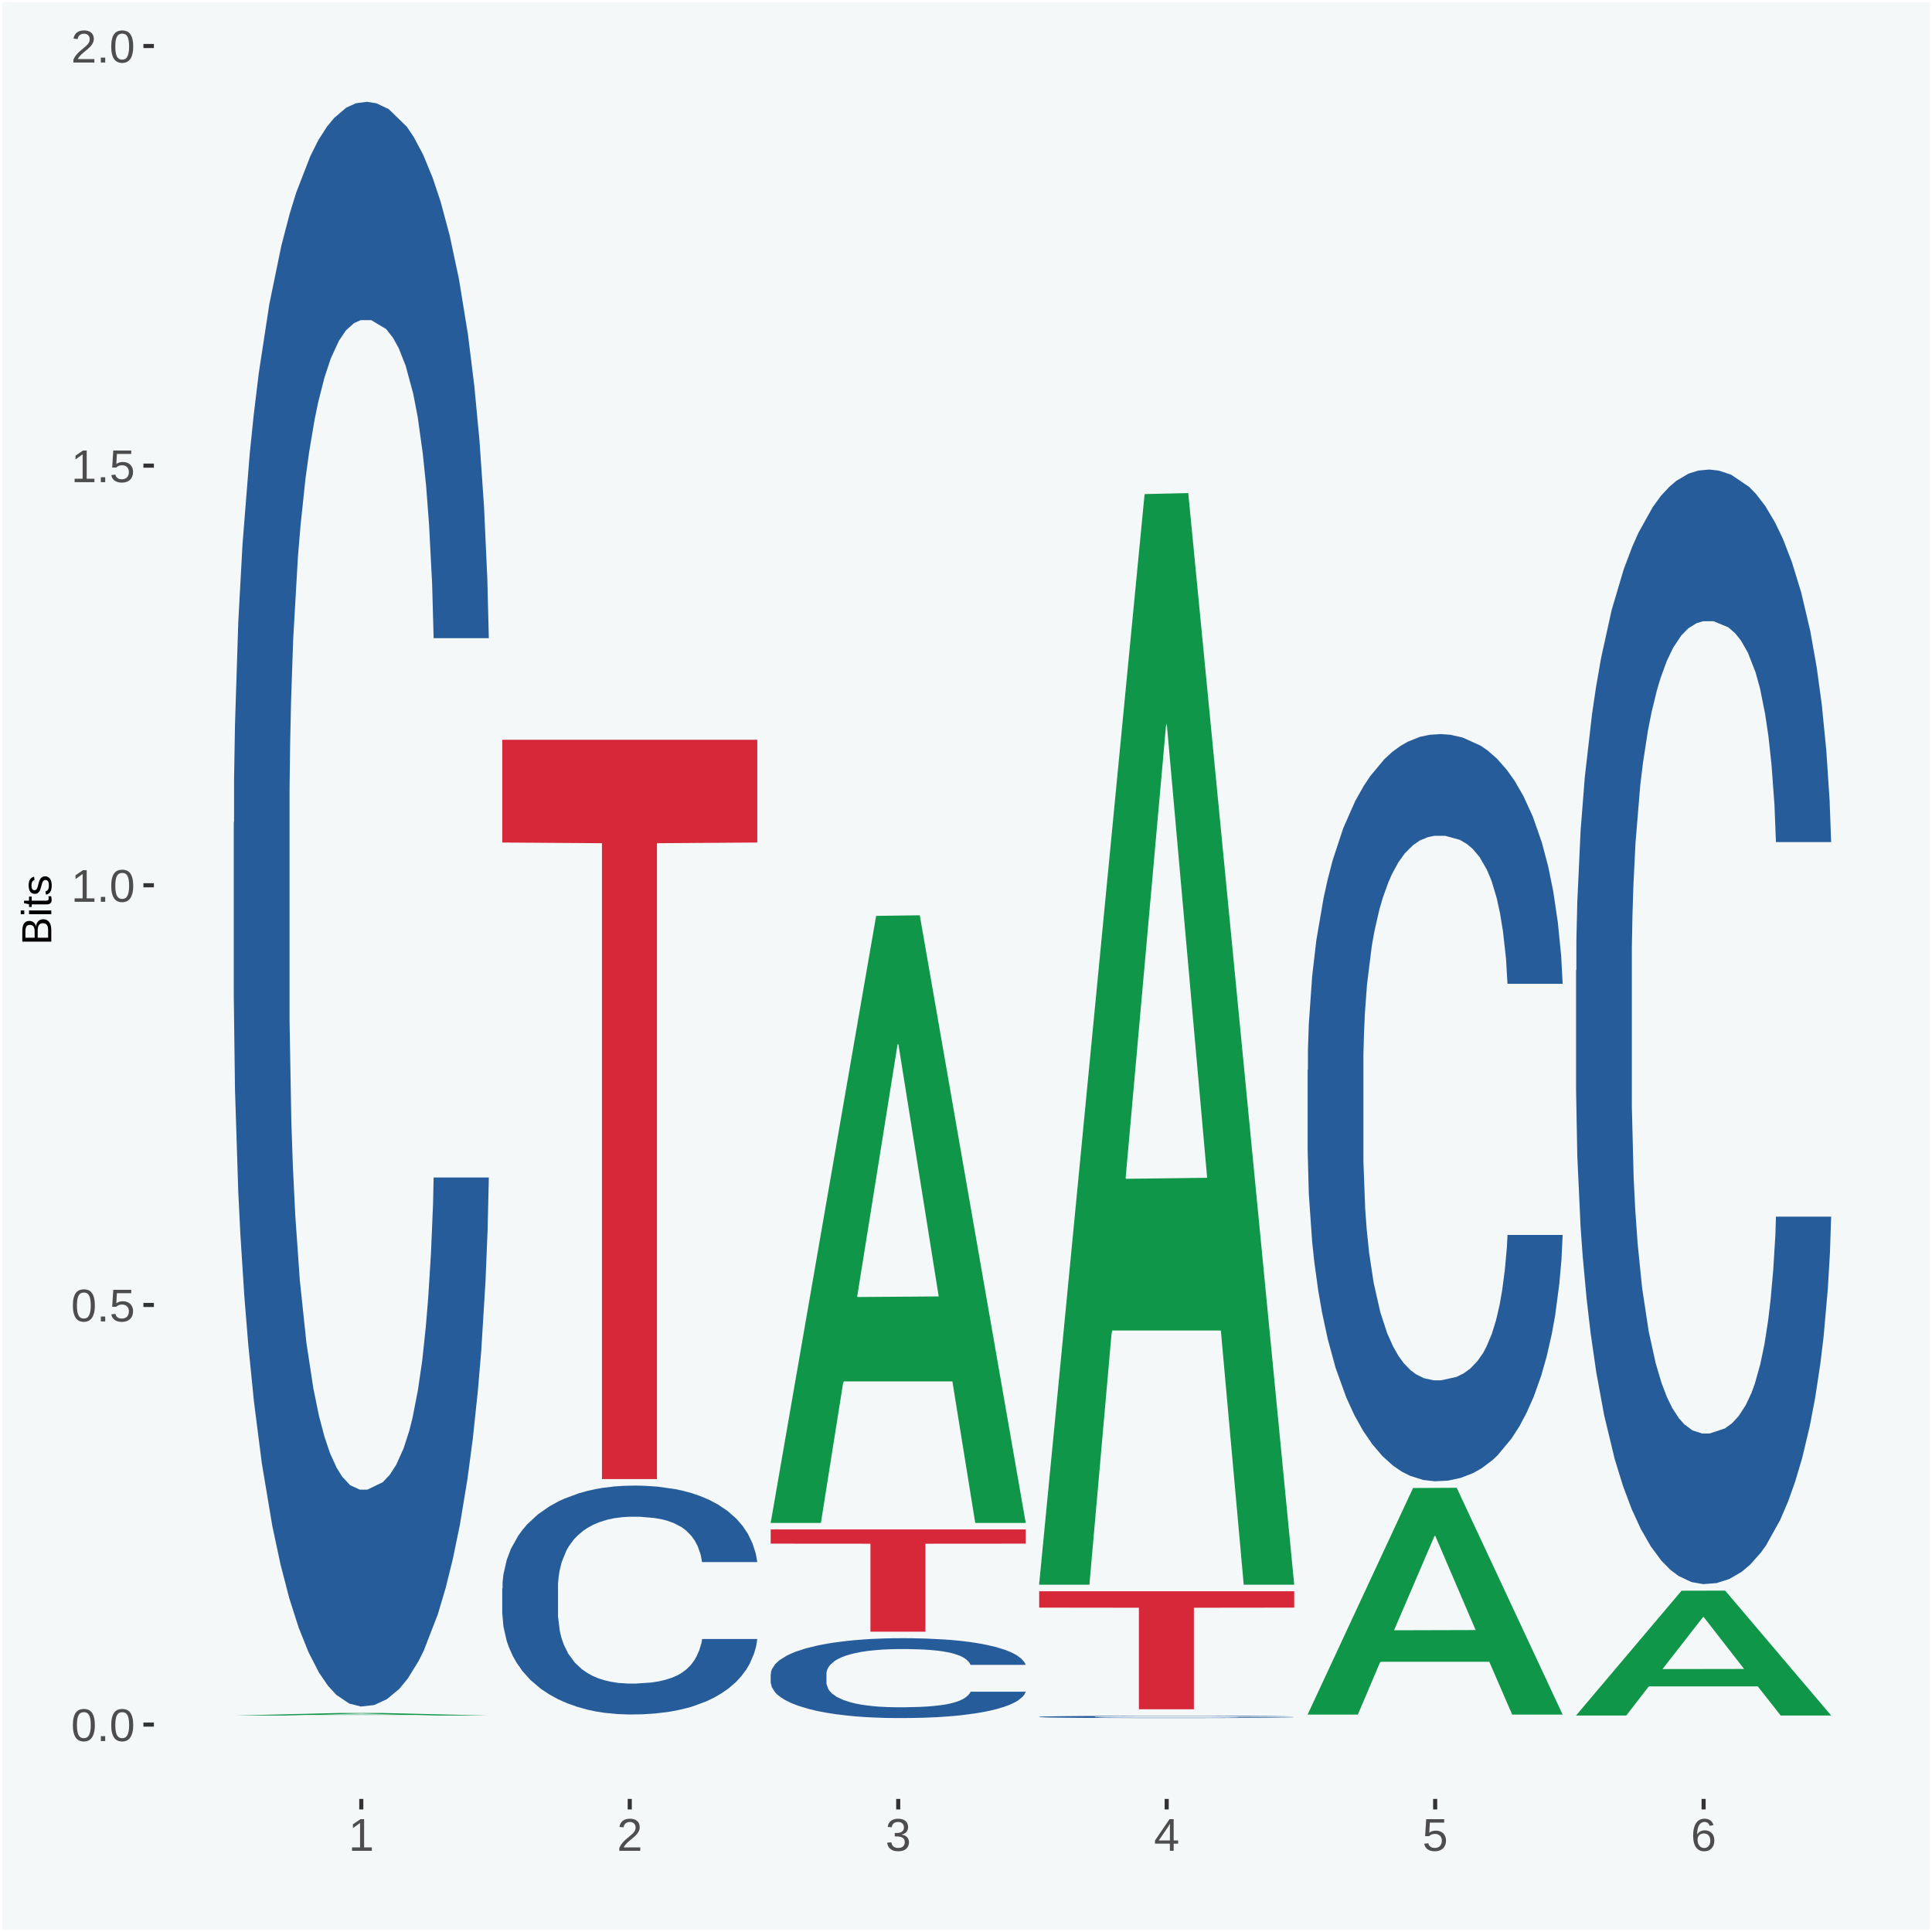
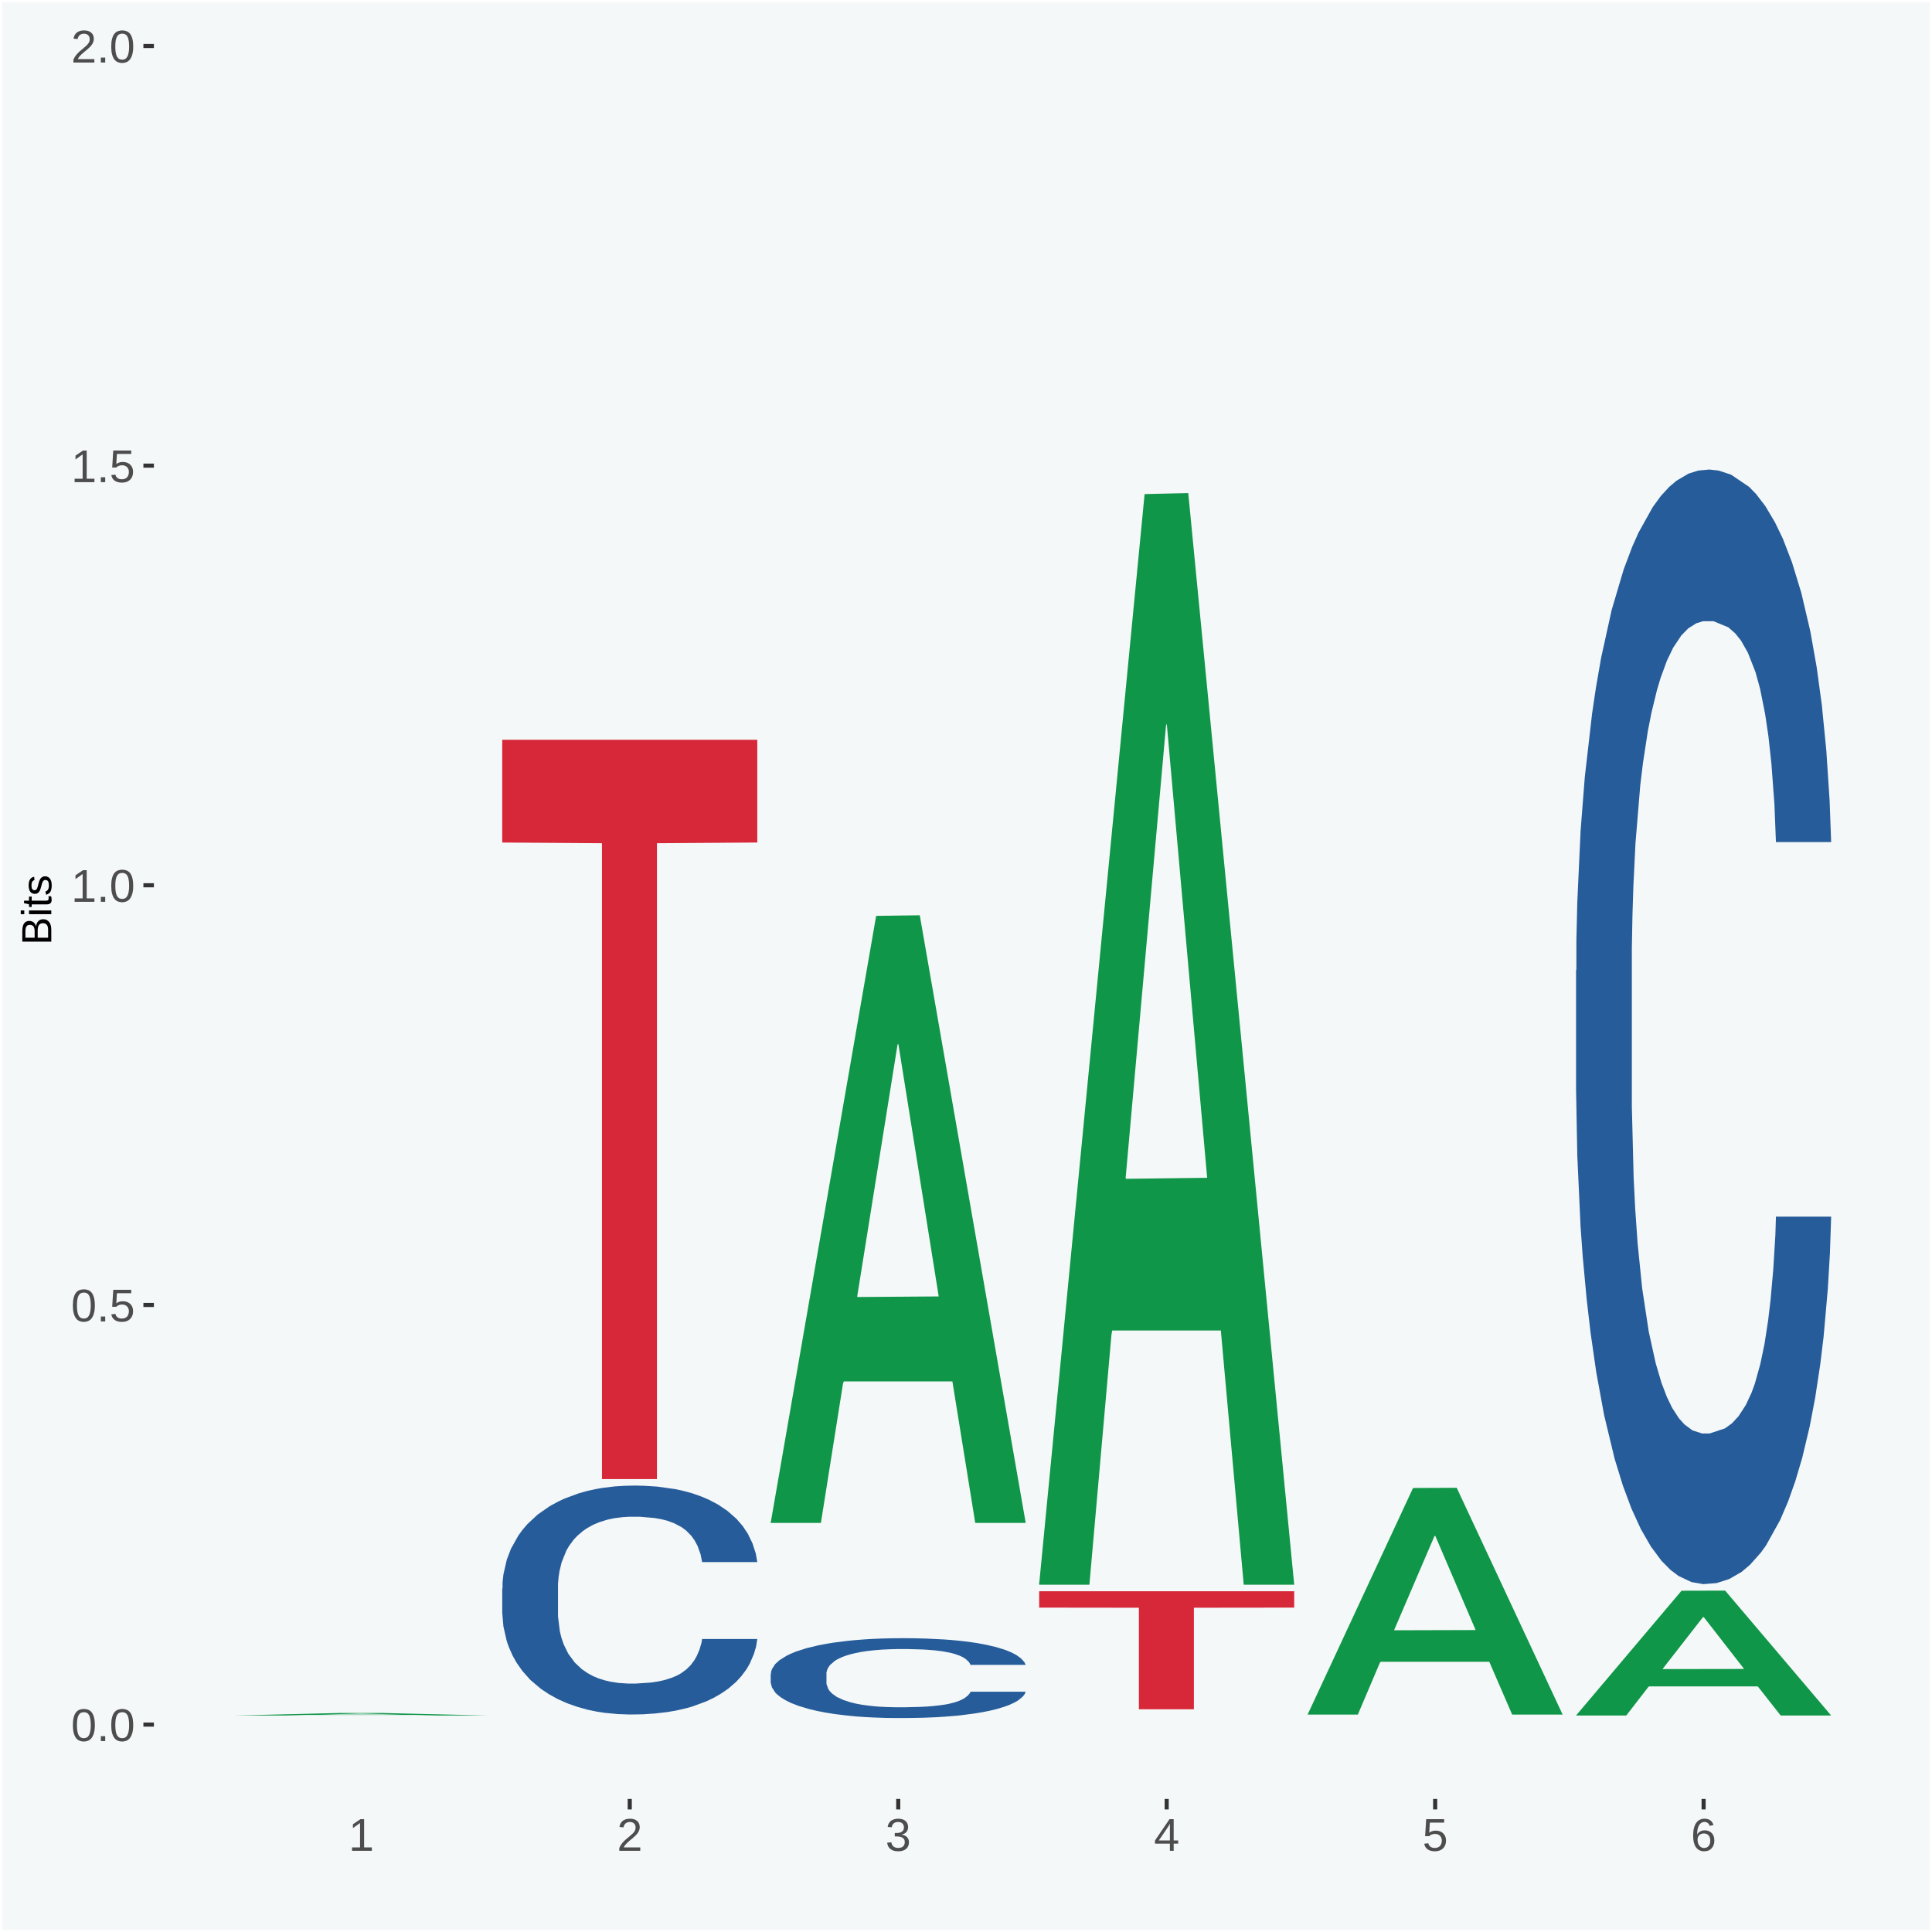
<svg xmlns="http://www.w3.org/2000/svg" xmlns:xlink="http://www.w3.org/1999/xlink" width="504pt" height="504pt" viewBox="0 0 504 504" version="1.1">
  <defs>
    <g>
      <symbol overflow="visible" id="glyph0-0">
        <path style="stroke:none;" d="M 0.406 0 L 0.406 -8 L 3.594 -8 L 3.594 0 Z M 0.797 -0.406 L 3.188 -0.406 L 3.188 -7.594 L 0.797 -7.594 Z M 0.797 -0.406 " />
      </symbol>
      <symbol overflow="visible" id="glyph0-1">
        <path style="stroke:none;" d="M 6.203 -4.125 C 6.203 -3.332 6.125 -2.664 5.969 -2.125 C 5.82 -1.582 5.617 -1.145 5.359 -0.812 C 5.098 -0.477 4.789 -0.238 4.438 -0.094 C 4.094 0.051 3.723 0.125 3.328 0.125 C 2.922 0.125 2.539 0.051 2.188 -0.094 C 1.844 -0.238 1.539 -0.477 1.281 -0.812 C 1.031 -1.145 0.832 -1.582 0.688 -2.125 C 0.539 -2.664 0.469 -3.332 0.469 -4.125 C 0.469 -4.957 0.539 -5.645 0.688 -6.188 C 0.832 -6.738 1.035 -7.176 1.297 -7.5 C 1.555 -7.82 1.859 -8.047 2.203 -8.172 C 2.555 -8.305 2.941 -8.375 3.359 -8.375 C 3.754 -8.375 4.125 -8.305 4.469 -8.172 C 4.812 -8.047 5.113 -7.82 5.375 -7.5 C 5.633 -7.176 5.836 -6.738 5.984 -6.188 C 6.129 -5.645 6.203 -4.957 6.203 -4.125 Z M 5.141 -4.125 C 5.141 -4.781 5.098 -5.328 5.016 -5.766 C 4.941 -6.203 4.828 -6.551 4.672 -6.812 C 4.516 -7.07 4.328 -7.254 4.109 -7.359 C 3.891 -7.473 3.641 -7.531 3.359 -7.531 C 3.055 -7.531 2.789 -7.473 2.562 -7.359 C 2.344 -7.254 2.156 -7.07 2 -6.812 C 1.844 -6.551 1.723 -6.203 1.641 -5.766 C 1.566 -5.328 1.531 -4.781 1.531 -4.125 C 1.531 -3.5 1.57 -2.969 1.656 -2.531 C 1.738 -2.094 1.852 -1.742 2 -1.484 C 2.156 -1.223 2.344 -1.035 2.562 -0.922 C 2.789 -0.805 3.047 -0.75 3.328 -0.75 C 3.609 -0.75 3.859 -0.805 4.078 -0.922 C 4.305 -1.035 4.492 -1.223 4.641 -1.484 C 4.797 -1.742 4.914 -2.094 5 -2.531 C 5.094 -2.969 5.141 -3.5 5.141 -4.125 Z M 5.141 -4.125 " />
      </symbol>
      <symbol overflow="visible" id="glyph0-2">
        <path style="stroke:none;" d="M 1.094 0 L 1.094 -1.281 L 2.234 -1.281 L 2.234 0 Z M 1.094 0 " />
      </symbol>
      <symbol overflow="visible" id="glyph0-3">
        <path style="stroke:none;" d="M 6.172 -2.688 C 6.172 -2.27 6.109 -1.891 5.984 -1.547 C 5.859 -1.203 5.672 -0.906 5.422 -0.656 C 5.18 -0.414 4.879 -0.223 4.516 -0.078 C 4.148 0.055 3.723 0.125 3.234 0.125 C 2.805 0.125 2.43 0.07 2.109 -0.031 C 1.785 -0.133 1.508 -0.273 1.281 -0.453 C 1.062 -0.629 0.883 -0.836 0.75 -1.078 C 0.625 -1.316 0.535 -1.57 0.484 -1.844 L 1.547 -1.969 C 1.586 -1.812 1.645 -1.66 1.719 -1.516 C 1.801 -1.367 1.91 -1.238 2.047 -1.125 C 2.18 -1.008 2.348 -0.914 2.547 -0.844 C 2.742 -0.781 2.984 -0.75 3.266 -0.75 C 3.535 -0.75 3.781 -0.789 4 -0.875 C 4.227 -0.957 4.422 -1.078 4.578 -1.234 C 4.734 -1.398 4.852 -1.602 4.938 -1.844 C 5.031 -2.082 5.078 -2.359 5.078 -2.672 C 5.078 -2.922 5.035 -3.148 4.953 -3.359 C 4.867 -3.578 4.75 -3.766 4.594 -3.922 C 4.445 -4.078 4.258 -4.195 4.031 -4.281 C 3.812 -4.363 3.562 -4.406 3.281 -4.406 C 3.113 -4.406 2.953 -4.391 2.797 -4.359 C 2.648 -4.328 2.516 -4.285 2.391 -4.234 C 2.266 -4.18 2.148 -4.117 2.047 -4.047 C 1.941 -3.973 1.844 -3.895 1.75 -3.812 L 0.719 -3.812 L 1 -8.25 L 5.688 -8.25 L 5.688 -7.359 L 1.953 -7.359 L 1.797 -4.734 C 1.984 -4.879 2.219 -5.004 2.5 -5.109 C 2.781 -5.211 3.113 -5.266 3.5 -5.266 C 3.914 -5.266 4.285 -5.203 4.609 -5.078 C 4.941 -4.953 5.223 -4.773 5.453 -4.547 C 5.68 -4.316 5.859 -4.047 5.984 -3.734 C 6.109 -3.422 6.172 -3.07 6.172 -2.688 Z M 6.172 -2.688 " />
      </symbol>
      <symbol overflow="visible" id="glyph0-4">
        <path style="stroke:none;" d="M 0.922 0 L 0.922 -0.891 L 3.016 -0.891 L 3.016 -7.25 L 1.156 -5.922 L 1.156 -6.922 L 3.109 -8.25 L 4.078 -8.25 L 4.078 -0.891 L 6.094 -0.891 L 6.094 0 Z M 0.922 0 " />
      </symbol>
      <symbol overflow="visible" id="glyph0-5">
        <path style="stroke:none;" d="M 0.609 0 L 0.609 -0.75 C 0.805 -1.207 1.047 -1.609 1.328 -1.953 C 1.617 -2.305 1.922 -2.625 2.234 -2.906 C 2.555 -3.188 2.867 -3.445 3.172 -3.688 C 3.484 -3.938 3.766 -4.18 4.016 -4.422 C 4.266 -4.66 4.469 -4.91 4.625 -5.172 C 4.781 -5.441 4.859 -5.742 4.859 -6.078 C 4.859 -6.316 4.82 -6.523 4.75 -6.703 C 4.676 -6.879 4.57 -7.023 4.438 -7.141 C 4.312 -7.266 4.156 -7.359 3.969 -7.422 C 3.781 -7.484 3.578 -7.516 3.359 -7.516 C 3.141 -7.516 2.938 -7.484 2.75 -7.422 C 2.57 -7.367 2.41 -7.281 2.266 -7.156 C 2.117 -7.039 2 -6.895 1.906 -6.719 C 1.812 -6.551 1.754 -6.352 1.734 -6.125 L 0.656 -6.219 C 0.688 -6.508 0.766 -6.785 0.891 -7.047 C 1.023 -7.316 1.203 -7.551 1.422 -7.75 C 1.648 -7.945 1.922 -8.098 2.234 -8.203 C 2.555 -8.316 2.93 -8.375 3.359 -8.375 C 3.766 -8.375 4.125 -8.328 4.438 -8.234 C 4.758 -8.141 5.031 -7.992 5.25 -7.797 C 5.477 -7.609 5.648 -7.375 5.766 -7.094 C 5.879 -6.812 5.938 -6.488 5.938 -6.125 C 5.938 -5.844 5.883 -5.578 5.781 -5.328 C 5.688 -5.078 5.555 -4.836 5.391 -4.609 C 5.223 -4.379 5.031 -4.16 4.812 -3.953 C 4.594 -3.742 4.363 -3.535 4.125 -3.328 C 3.895 -3.129 3.656 -2.93 3.406 -2.734 C 3.164 -2.535 2.938 -2.336 2.719 -2.141 C 2.508 -1.941 2.32 -1.738 2.156 -1.531 C 1.988 -1.332 1.859 -1.117 1.766 -0.891 L 6.078 -0.891 L 6.078 0 Z M 0.609 0 " />
      </symbol>
      <symbol overflow="visible" id="glyph0-6">
        <path style="stroke:none;" d="M 6.141 -2.281 C 6.141 -1.906 6.078 -1.566 5.953 -1.266 C 5.836 -0.973 5.66 -0.723 5.422 -0.516 C 5.18 -0.305 4.883 -0.145 4.531 -0.031 C 4.188 0.07 3.789 0.125 3.344 0.125 C 2.832 0.125 2.398 0.062 2.047 -0.062 C 1.703 -0.195 1.414 -0.367 1.188 -0.578 C 0.957 -0.785 0.785 -1.02 0.672 -1.281 C 0.566 -1.551 0.492 -1.832 0.453 -2.125 L 1.547 -2.219 C 1.578 -2 1.633 -1.801 1.719 -1.625 C 1.801 -1.445 1.914 -1.289 2.062 -1.156 C 2.207 -1.031 2.383 -0.93 2.594 -0.859 C 2.801 -0.785 3.051 -0.75 3.344 -0.75 C 3.875 -0.75 4.289 -0.879 4.594 -1.141 C 4.895 -1.41 5.047 -1.801 5.047 -2.312 C 5.047 -2.613 4.977 -2.859 4.844 -3.047 C 4.707 -3.234 4.539 -3.379 4.344 -3.484 C 4.145 -3.586 3.926 -3.656 3.688 -3.688 C 3.445 -3.727 3.227 -3.75 3.031 -3.75 L 2.438 -3.75 L 2.438 -4.656 L 3.016 -4.656 C 3.211 -4.656 3.414 -4.676 3.625 -4.719 C 3.844 -4.758 4.039 -4.832 4.219 -4.938 C 4.395 -5.051 4.539 -5.195 4.656 -5.375 C 4.77 -5.562 4.828 -5.797 4.828 -6.078 C 4.828 -6.523 4.695 -6.875 4.438 -7.125 C 4.188 -7.383 3.801 -7.516 3.281 -7.516 C 2.82 -7.516 2.445 -7.395 2.156 -7.156 C 1.875 -6.914 1.707 -6.578 1.656 -6.141 L 0.594 -6.234 C 0.633 -6.598 0.734 -6.91 0.891 -7.172 C 1.047 -7.441 1.242 -7.664 1.484 -7.844 C 1.734 -8.02 2.008 -8.148 2.312 -8.234 C 2.625 -8.328 2.953 -8.375 3.297 -8.375 C 3.754 -8.375 4.148 -8.316 4.484 -8.203 C 4.816 -8.086 5.086 -7.93 5.297 -7.734 C 5.516 -7.535 5.672 -7.301 5.766 -7.031 C 5.867 -6.77 5.922 -6.488 5.922 -6.188 C 5.922 -5.945 5.883 -5.723 5.812 -5.516 C 5.75 -5.305 5.645 -5.113 5.5 -4.938 C 5.363 -4.77 5.188 -4.625 4.969 -4.5 C 4.75 -4.383 4.488 -4.297 4.188 -4.234 L 4.188 -4.219 C 4.52 -4.176 4.805 -4.098 5.047 -3.984 C 5.297 -3.867 5.5 -3.723 5.656 -3.547 C 5.82 -3.379 5.941 -3.188 6.016 -2.969 C 6.098 -2.75 6.141 -2.52 6.141 -2.281 Z M 6.141 -2.281 " />
      </symbol>
      <symbol overflow="visible" id="glyph0-7">
        <path style="stroke:none;" d="M 5.156 -1.875 L 5.156 0 L 4.172 0 L 4.172 -1.875 L 0.281 -1.875 L 0.281 -2.688 L 4.062 -8.25 L 5.156 -8.25 L 5.156 -2.703 L 6.328 -2.703 L 6.328 -1.875 Z M 4.172 -7.062 C 4.16 -7.039 4.141 -7.004 4.109 -6.953 C 4.078 -6.898 4.039 -6.836 4 -6.766 C 3.957 -6.691 3.914 -6.617 3.875 -6.547 C 3.844 -6.473 3.812 -6.414 3.781 -6.375 L 1.656 -3.25 C 1.633 -3.219 1.602 -3.176 1.562 -3.125 C 1.531 -3.07 1.492 -3.02 1.453 -2.969 C 1.422 -2.914 1.383 -2.863 1.344 -2.812 C 1.301 -2.77 1.27 -2.734 1.25 -2.703 L 4.172 -2.703 Z M 4.172 -7.062 " />
      </symbol>
      <symbol overflow="visible" id="glyph0-8">
        <path style="stroke:none;" d="M 6.141 -2.703 C 6.141 -2.285 6.082 -1.906 5.969 -1.562 C 5.852 -1.219 5.68 -0.922 5.453 -0.672 C 5.234 -0.422 4.957 -0.223 4.625 -0.078 C 4.289 0.055 3.91 0.125 3.484 0.125 C 3.004 0.125 2.582 0.031 2.219 -0.156 C 1.863 -0.344 1.566 -0.609 1.328 -0.953 C 1.086 -1.297 0.906 -1.719 0.781 -2.219 C 0.664 -2.727 0.609 -3.301 0.609 -3.938 C 0.609 -4.676 0.676 -5.32 0.812 -5.875 C 0.945 -6.426 1.141 -6.883 1.391 -7.25 C 1.648 -7.625 1.961 -7.906 2.328 -8.094 C 2.691 -8.281 3.102 -8.375 3.562 -8.375 C 3.844 -8.375 4.102 -8.344 4.344 -8.281 C 4.594 -8.227 4.816 -8.133 5.016 -8 C 5.223 -7.875 5.398 -7.703 5.547 -7.484 C 5.703 -7.273 5.828 -7.016 5.922 -6.703 L 4.906 -6.516 C 4.801 -6.867 4.629 -7.125 4.391 -7.281 C 4.148 -7.445 3.867 -7.531 3.547 -7.531 C 3.266 -7.531 3.004 -7.457 2.766 -7.312 C 2.535 -7.176 2.336 -6.973 2.172 -6.703 C 2.004 -6.43 1.875 -6.086 1.781 -5.672 C 1.695 -5.266 1.656 -4.789 1.656 -4.25 C 1.852 -4.602 2.125 -4.875 2.469 -5.062 C 2.812 -5.25 3.207 -5.344 3.656 -5.344 C 4.031 -5.344 4.367 -5.281 4.672 -5.156 C 4.984 -5.031 5.25 -4.852 5.469 -4.625 C 5.688 -4.406 5.852 -4.129 5.969 -3.797 C 6.082 -3.473 6.141 -3.109 6.141 -2.703 Z M 5.078 -2.656 C 5.078 -2.938 5.039 -3.191 4.969 -3.422 C 4.895 -3.66 4.785 -3.859 4.641 -4.016 C 4.504 -4.18 4.332 -4.305 4.125 -4.391 C 3.926 -4.484 3.688 -4.531 3.406 -4.531 C 3.219 -4.531 3.023 -4.5 2.828 -4.438 C 2.629 -4.383 2.453 -4.289 2.297 -4.156 C 2.141 -4.031 2.008 -3.863 1.906 -3.656 C 1.812 -3.457 1.766 -3.207 1.766 -2.906 C 1.766 -2.602 1.801 -2.316 1.875 -2.047 C 1.957 -1.785 2.07 -1.555 2.219 -1.359 C 2.363 -1.172 2.539 -1.02 2.75 -0.906 C 2.957 -0.789 3.191 -0.734 3.453 -0.734 C 3.703 -0.734 3.926 -0.773 4.125 -0.859 C 4.332 -0.953 4.504 -1.082 4.641 -1.25 C 4.785 -1.414 4.895 -1.613 4.969 -1.844 C 5.039 -2.082 5.078 -2.352 5.078 -2.656 Z M 5.078 -2.656 " />
      </symbol>
      <symbol overflow="visible" id="glyph1-0">
        <path style="stroke:none;" d="M 0 -0.359 L -7.328 -0.359 L -7.328 -3.281 L 0 -3.281 Z M -0.359 -0.734 L -0.359 -2.922 L -6.969 -2.922 L -6.969 -0.734 Z M -0.359 -0.734 " />
      </symbol>
      <symbol overflow="visible" id="glyph1-1">
        <path style="stroke:none;" d="M -2.125 -6.75 C -1.75 -6.75 -1.426 -6.676 -1.156 -6.531 C -0.883 -6.383 -0.66 -6.18 -0.484 -5.922 C -0.316 -5.672 -0.191 -5.375 -0.109 -5.031 C -0.035 -4.695 0 -4.344 0 -3.969 L 0 -0.906 L -7.562 -0.906 L -7.562 -3.656 C -7.562 -4.07 -7.523 -4.441 -7.453 -4.766 C -7.391 -5.098 -7.281 -5.379 -7.125 -5.609 C -6.977 -5.836 -6.789 -6.008 -6.562 -6.125 C -6.332 -6.25 -6.055 -6.312 -5.734 -6.312 C -5.523 -6.312 -5.328 -6.281 -5.141 -6.219 C -4.953 -6.164 -4.781 -6.078 -4.625 -5.953 C -4.477 -5.836 -4.348 -5.688 -4.234 -5.5 C -4.129 -5.32 -4.047 -5.113 -3.984 -4.875 C -3.953 -5.176 -3.883 -5.441 -3.781 -5.672 C -3.676 -5.91 -3.539 -6.109 -3.375 -6.266 C -3.219 -6.43 -3.031 -6.551 -2.812 -6.625 C -2.602 -6.707 -2.375 -6.75 -2.125 -6.75 Z M -5.609 -5.281 C -6.016 -5.281 -6.305 -5.141 -6.484 -4.859 C -6.66 -4.586 -6.75 -4.188 -6.75 -3.656 L -6.75 -1.922 L -4.344 -1.922 L -4.344 -3.656 C -4.344 -3.957 -4.375 -4.211 -4.438 -4.422 C -4.5 -4.629 -4.582 -4.797 -4.688 -4.922 C -4.801 -5.047 -4.93 -5.133 -5.078 -5.188 C -5.234 -5.25 -5.41 -5.281 -5.609 -5.281 Z M -2.219 -5.719 C -2.457 -5.719 -2.66 -5.672 -2.828 -5.578 C -2.992 -5.492 -3.129 -5.367 -3.234 -5.203 C -3.348 -5.047 -3.426 -4.848 -3.469 -4.609 C -3.52 -4.379 -3.547 -4.125 -3.547 -3.844 L -3.547 -1.922 L -0.828 -1.922 L -0.828 -3.922 C -0.828 -4.18 -0.848 -4.422 -0.891 -4.641 C -0.93 -4.859 -1.004 -5.047 -1.109 -5.203 C -1.211 -5.367 -1.352 -5.492 -1.531 -5.578 C -1.719 -5.672 -1.945 -5.719 -2.219 -5.719 Z M -2.219 -5.719 " />
      </symbol>
      <symbol overflow="visible" id="glyph1-2">
        <path style="stroke:none;" d="M -7.047 -0.734 L -7.969 -0.734 L -7.969 -1.703 L -7.047 -1.703 Z M 0 -0.734 L -5.812 -0.734 L -5.812 -1.703 L 0 -1.703 Z M 0 -0.734 " />
      </symbol>
      <symbol overflow="visible" id="glyph1-3">
        <path style="stroke:none;" d="M -0.047 -2.969 C -0.004 -2.82 0.023 -2.672 0.047 -2.516 C 0.078 -2.367 0.094 -2.195 0.094 -2 C 0.094 -1.227 -0.348 -0.844 -1.234 -0.844 L -5.109 -0.844 L -5.109 -0.172 L -5.812 -0.172 L -5.812 -0.875 L -7.109 -1.156 L -7.109 -1.812 L -5.812 -1.812 L -5.812 -2.875 L -5.109 -2.875 L -5.109 -1.812 L -1.438 -1.812 C -1.156 -1.812 -0.957 -1.852 -0.844 -1.938 C -0.738 -2.031 -0.688 -2.191 -0.688 -2.422 C -0.688 -2.516 -0.691 -2.602 -0.703 -2.688 C -0.711 -2.77 -0.727 -2.863 -0.75 -2.969 Z M -0.047 -2.969 " />
      </symbol>
      <symbol overflow="visible" id="glyph1-4">
        <path style="stroke:none;" d="M -1.609 -5.109 C -1.336 -5.109 -1.094 -5.051 -0.875 -4.938 C -0.664 -4.832 -0.488 -4.68 -0.344 -4.484 C -0.195 -4.285 -0.082 -4.039 0 -3.75 C 0.07 -3.457 0.109 -3.125 0.109 -2.75 C 0.109 -2.406 0.082 -2.098 0.031 -1.828 C -0.02 -1.555 -0.102 -1.316 -0.219 -1.109 C -0.332 -0.91 -0.484 -0.742 -0.672 -0.609 C -0.859 -0.473 -1.086 -0.375 -1.359 -0.312 L -1.531 -1.156 C -1.219 -1.238 -0.988 -1.41 -0.844 -1.672 C -0.695 -1.93 -0.625 -2.289 -0.625 -2.75 C -0.625 -2.957 -0.641 -3.145 -0.672 -3.312 C -0.703 -3.488 -0.75 -3.641 -0.812 -3.766 C -0.883 -3.891 -0.977 -3.984 -1.094 -4.047 C -1.207 -4.117 -1.352 -4.156 -1.531 -4.156 C -1.707 -4.156 -1.848 -4.113 -1.953 -4.031 C -2.066 -3.957 -2.16 -3.844 -2.234 -3.688 C -2.316 -3.539 -2.383 -3.363 -2.438 -3.156 C -2.5 -2.945 -2.562 -2.719 -2.625 -2.469 C -2.688 -2.238 -2.754 -2.008 -2.828 -1.781 C -2.898 -1.551 -3 -1.344 -3.125 -1.156 C -3.25 -0.969 -3.398 -0.816 -3.578 -0.703 C -3.766 -0.586 -4 -0.531 -4.281 -0.531 C -4.812 -0.531 -5.211 -0.719 -5.484 -1.094 C -5.766 -1.477 -5.906 -2.031 -5.906 -2.75 C -5.906 -3.395 -5.789 -3.906 -5.562 -4.281 C -5.332 -4.656 -4.973 -4.895 -4.484 -5 L -4.375 -4.125 C -4.52 -4.094 -4.645 -4.035 -4.75 -3.953 C -4.852 -3.867 -4.938 -3.766 -5 -3.641 C -5.062 -3.516 -5.102 -3.375 -5.125 -3.219 C -5.156 -3.07 -5.172 -2.914 -5.172 -2.75 C -5.172 -2.312 -5.102 -1.988 -4.969 -1.781 C -4.844 -1.582 -4.645 -1.484 -4.375 -1.484 C -4.219 -1.484 -4.086 -1.52 -3.984 -1.594 C -3.879 -1.664 -3.789 -1.77 -3.719 -1.906 C -3.656 -2.051 -3.598 -2.219 -3.547 -2.406 C -3.492 -2.602 -3.438 -2.816 -3.375 -3.047 C -3.332 -3.203 -3.289 -3.359 -3.25 -3.516 C -3.207 -3.68 -3.156 -3.836 -3.094 -3.984 C -3.031 -4.141 -2.957 -4.285 -2.875 -4.422 C -2.789 -4.555 -2.688 -4.672 -2.562 -4.766 C -2.445 -4.867 -2.312 -4.953 -2.156 -5.016 C -2 -5.078 -1.816 -5.109 -1.609 -5.109 Z M -1.609 -5.109 " />
      </symbol>
    </g>
    <clipPath id="clip1">
      <path d="M 40.148 5.48 L 498.52 5.48 L 498.52 469.281 L 40.148 469.281 Z M 40.148 5.48 " />
    </clipPath>
  </defs>
  <g id="surface1">
    <rect x="0" y="0" width="504" height="504" style="fill:rgb(96.078%,97.255%,97.647%);fill-opacity:1;stroke:none;" />
    <path style="fill:none;stroke-width:1.07;stroke-linecap:round;stroke-linejoin:round;stroke:rgb(100%,100%,100%);stroke-opacity:1;stroke-miterlimit:10;" d="M 0 0 L 504 0 L 504 504 L 0 504 Z M 0 0 " transform="matrix(1,0,0,-1,0,504)" />
    <g clip-path="url(#clip1)" clip-rule="nonzero">
      <path style=" stroke:none;fill-rule:nonzero;fill:rgb(96.078%,97.255%,97.647%);fill-opacity:1;" d="M 40.148 469.281 L 498.52 469.281 L 498.52 5.48 L 40.148 5.48 Z M 40.148 469.281 " />
    </g>
    <path style=" stroke:none;fill-rule:nonzero;fill:rgb(6.274%,58.824%,28.235%);fill-opacity:1;" d="M 60.98 447.531 L 61.051 447.531 L 88.488 446.871 L 99.871 446.871 L 127.52 447.531 L 114.352 447.531 L 108.379 447.379 L 79.852 447.379 L 74.078 447.531 L 60.98 447.531 L 83.621 447.289 L 104.809 447.281 L 94.32 447.012 L 94.039 447.012 L 83.551 447.281 L 83.621 447.289 Z M 60.98 447.531 " />
-     <path style=" stroke:none;fill-rule:nonzero;fill:rgb(14.51%,36.078%,60.001%);fill-opacity:1;" d="M 60.98 214.648 L 61.059 214.27 L 61.059 203.559 L 61.301 189.039 L 62.16 162.281 L 63.262 142.012 L 65.148 118.309 L 66.172 108.371 L 67.512 97.289 L 70.262 79.32 L 73.41 64.031 L 75.609 55.621 L 77.262 50.262 L 80.961 40.711 L 83.078 36.5 L 85.281 33.059 L 87.172 30.77 L 90.32 28.09 L 92.828 26.941 L 95.738 26.559 L 98.18 26.941 L 101.41 28.469 L 106.129 33.059 L 107.93 35.738 L 110.371 40.32 L 112.891 46.441 L 114.93 52.559 L 117.289 61.352 L 119.73 72.82 L 122.09 87.352 L 123.738 100.73 L 125.078 114.871 L 126.262 132.07 L 127.121 150.809 L 127.52 166.48 L 113.121 166.48 L 112.73 152.34 L 111.941 137.039 L 111.16 126.719 L 110.289 118.309 L 108.961 108.75 L 107.781 102.641 L 105.809 95.371 L 104 90.789 L 102.512 88.109 L 100.699 85.82 L 96.852 83.52 L 94.09 83.52 L 92.359 84.289 L 90.238 86.199 L 88.43 88.879 L 86.309 93.461 L 84.66 98.43 L 83 104.93 L 82.059 109.52 L 80.641 117.93 L 79.699 124.809 L 78.441 136.66 L 77.73 145.07 L 76.48 166.859 L 75.93 182.922 L 75.691 194.012 L 75.531 206.238 L 75.531 265.879 L 76 292.641 L 76.398 304.109 L 77.031 317.109 L 78.211 333.93 L 79.941 350.371 L 81.75 362.219 L 83.238 369.48 L 84.66 374.828 L 86.07 379.039 L 87.801 382.859 L 89.219 385.16 L 91.34 387.449 L 93.859 388.602 L 95.82 388.602 L 99.828 386.68 L 101.641 384.77 L 103.371 382.102 L 105.262 377.891 L 106.75 373.301 L 107.621 369.859 L 109.031 362.602 L 110.141 354.949 L 111.078 346.16 L 111.711 338.52 L 112.422 327.051 L 112.969 314.051 L 113.121 307.172 L 127.52 307.172 L 127.199 320.93 L 126.648 334.309 L 125.551 352.281 L 124.68 362.602 L 123.352 375.219 L 121.93 385.922 L 119.969 397.77 L 118.16 406.559 L 116.27 414.211 L 114.23 421.09 L 110.531 430.648 L 109.191 433.32 L 106.359 437.91 L 104.16 440.59 L 100.93 443.262 L 97.629 444.789 L 94.172 445.18 L 91.102 444.41 L 87.719 442.121 L 85.602 439.82 L 83.238 436.379 L 80.488 431.031 L 77.891 424.531 L 75.449 416.891 L 73.172 408.09 L 71.051 398.148 L 68.301 381.711 L 66.25 365.66 L 64.762 350.75 L 63.738 338.129 L 62.711 322.078 L 62.16 310.988 L 61.301 284.23 L 60.98 259.379 Z M 60.98 214.648 " />
    <path style=" stroke:none;fill-rule:nonzero;fill:rgb(14.51%,36.078%,60.001%);fill-opacity:1;" d="M 131.02 414.379 L 131.102 414.32 L 131.102 412.789 L 131.328 410.719 L 132.199 406.898 L 133.301 404.012 L 135.191 400.629 L 136.211 399.211 L 137.551 397.629 L 140.301 395.07 L 143.441 392.891 L 145.648 391.691 L 147.301 390.922 L 150.988 389.559 L 153.121 388.961 L 155.32 388.469 L 157.211 388.141 L 160.352 387.762 L 162.871 387.602 L 165.781 387.539 L 168.219 387.602 L 171.441 387.809 L 176.16 388.469 L 177.969 388.852 L 180.41 389.5 L 182.922 390.379 L 184.969 391.25 L 187.328 392.5 L 189.762 394.141 L 192.121 396.211 L 193.77 398.121 L 195.109 400.141 L 196.289 402.59 L 197.16 405.27 L 197.551 407.5 L 183.16 407.5 L 182.762 405.488 L 181.98 403.301 L 181.191 401.828 L 180.328 400.629 L 178.988 399.27 L 177.809 398.391 L 175.84 397.359 L 174.039 396.699 L 172.539 396.32 L 170.73 396 L 166.879 395.672 L 164.129 395.672 L 162.398 395.781 L 160.27 396.051 L 158.461 396.43 L 156.34 397.09 L 154.691 397.789 L 153.039 398.719 L 152.09 399.379 L 150.68 400.578 L 149.73 401.559 L 148.48 403.25 L 147.77 404.449 L 146.512 407.559 L 145.961 409.852 L 145.719 411.43 L 145.57 413.18 L 145.57 421.68 L 146.039 425.5 L 146.43 427.141 L 147.059 428.988 L 148.238 431.391 L 149.969 433.738 L 151.781 435.43 L 153.27 436.461 L 154.691 437.23 L 156.102 437.828 L 157.84 438.371 L 159.25 438.699 L 161.371 439.031 L 163.891 439.191 L 165.859 439.191 L 169.871 438.922 L 171.68 438.648 L 173.41 438.262 L 175.289 437.66 L 176.789 437.012 L 177.648 436.52 L 179.07 435.48 L 180.172 434.391 L 181.109 433.141 L 181.738 432.051 L 182.449 430.41 L 183 428.559 L 183.16 427.57 L 197.551 427.57 L 197.238 429.539 L 196.68 431.449 L 195.578 434.012 L 194.719 435.48 L 193.379 437.281 L 191.969 438.809 L 190 440.5 L 188.191 441.75 L 186.301 442.852 L 184.262 443.828 L 180.559 445.191 L 179.23 445.57 L 176.391 446.23 L 174.191 446.609 L 170.969 446.988 L 167.672 447.211 L 164.211 447.262 L 161.141 447.148 L 157.762 446.828 L 155.629 446.5 L 153.27 446.012 L 150.52 445.238 L 147.93 444.32 L 145.488 443.23 L 143.211 441.969 L 141.078 440.551 L 138.328 438.211 L 136.289 435.922 L 134.789 433.789 L 133.77 431.988 L 132.75 429.699 L 132.199 428.121 L 131.328 424.301 L 131.02 420.762 Z M 131.02 414.379 " />
    <path style=" stroke:none;fill-rule:nonzero;fill:rgb(83.922%,15.686%,22.353%);fill-opacity:1;" d="M 131.02 192.988 L 197.551 192.988 L 197.551 219.789 L 171.379 219.969 L 171.379 385.852 L 157.031 385.852 L 157.031 219.969 L 131.02 219.789 Z M 131.02 192.988 " />
    <path style=" stroke:none;fill-rule:nonzero;fill:rgb(6.274%,58.824%,28.235%);fill-opacity:1;" d="M 201.051 396.988 L 201.121 396.84 L 228.559 238.922 L 239.941 238.77 L 267.578 397.289 L 254.41 397.289 L 248.449 360.371 L 220.121 360.371 L 219.91 360.969 L 214.148 397.289 L 201.051 397.289 L 201.051 396.988 L 223.691 338.352 L 244.879 338.199 L 234.391 272.559 L 234.25 272.262 L 234.109 272.699 L 223.621 338.199 L 223.691 338.352 Z M 201.051 396.988 " />
    <path style=" stroke:none;fill-rule:nonzero;fill:rgb(14.51%,36.078%,60.001%);fill-opacity:1;" d="M 201.051 436.719 L 201.129 436.699 L 201.129 436.172 L 201.371 435.441 L 202.23 434.109 L 203.328 433.102 L 205.219 431.922 L 206.238 431.43 L 207.578 430.871 L 210.328 429.98 L 213.48 429.219 L 215.68 428.801 L 217.328 428.531 L 221.031 428.059 L 223.148 427.852 L 225.352 427.68 L 227.238 427.559 L 230.391 427.43 L 232.898 427.371 L 235.809 427.352 L 238.25 427.371 L 241.469 427.449 L 246.191 427.68 L 248 427.809 L 250.441 428.039 L 252.961 428.34 L 255 428.648 L 257.359 429.09 L 259.801 429.66 L 262.16 430.379 L 263.809 431.051 L 265.148 431.75 L 266.328 432.609 L 267.191 433.539 L 267.578 434.32 L 253.191 434.32 L 252.801 433.621 L 252.012 432.852 L 251.23 432.34 L 250.359 431.922 L 249.02 431.449 L 247.84 431.141 L 245.879 430.781 L 244.07 430.551 L 242.578 430.422 L 240.77 430.301 L 236.91 430.191 L 234.16 430.191 L 232.43 430.23 L 230.309 430.32 L 228.5 430.461 L 226.371 430.68 L 224.719 430.93 L 223.07 431.262 L 222.129 431.48 L 220.711 431.898 L 219.77 432.238 L 218.512 432.828 L 217.801 433.25 L 216.539 434.34 L 215.988 435.141 L 215.762 435.691 L 215.602 436.301 L 215.602 439.27 L 216.07 440.602 L 216.469 441.172 L 217.09 441.82 L 218.27 442.66 L 220 443.469 L 221.809 444.059 L 223.309 444.43 L 224.719 444.691 L 226.141 444.898 L 227.871 445.09 L 229.281 445.211 L 231.41 445.32 L 233.922 445.379 L 235.891 445.379 L 239.898 445.281 L 241.711 445.191 L 243.441 445.051 L 245.328 444.84 L 246.82 444.621 L 247.691 444.441 L 249.102 444.078 L 250.199 443.699 L 251.148 443.262 L 251.781 442.879 L 252.48 442.309 L 253.031 441.672 L 253.191 441.32 L 267.578 441.32 L 267.27 442.012 L 266.719 442.672 L 265.621 443.57 L 264.75 444.078 L 263.422 444.711 L 262 445.238 L 260.031 445.828 L 258.23 446.27 L 256.34 446.648 L 254.289 446.988 L 250.602 447.469 L 249.262 447.602 L 246.43 447.828 L 244.23 447.969 L 241 448.102 L 237.699 448.172 L 234.238 448.191 L 231.172 448.16 L 227.789 448.039 L 225.672 447.93 L 223.309 447.762 L 220.559 447.488 L 217.961 447.172 L 215.52 446.789 L 213.238 446.352 L 211.121 445.852 L 208.371 445.031 L 206.32 444.238 L 204.828 443.488 L 203.801 442.859 L 202.781 442.07 L 202.23 441.512 L 201.371 440.18 L 201.051 438.941 Z M 201.051 436.719 " />
-     <path style=" stroke:none;fill-rule:nonzero;fill:rgb(83.922%,15.686%,22.353%);fill-opacity:1;" d="M 201.051 398.98 L 267.578 398.98 L 267.578 402.691 L 241.41 402.711 L 241.41 425.66 L 227.07 425.66 L 227.07 402.711 L 201.051 402.691 Z M 201.051 398.98 " />
    <path style=" stroke:none;fill-rule:nonzero;fill:rgb(6.274%,58.824%,28.235%);fill-opacity:1;" d="M 271.09 412.871 L 271.148 412.602 L 298.59 128.891 L 309.98 128.629 L 337.621 413.398 L 324.449 413.398 L 318.48 347.09 L 290.148 347.09 L 289.949 348.16 L 284.191 413.398 L 271.09 413.398 L 271.09 412.871 L 293.719 307.512 L 314.91 307.25 L 304.422 189.328 L 304.281 188.789 L 304.148 189.59 L 293.648 307.25 L 293.719 307.512 Z M 271.09 412.871 " />
-     <path style=" stroke:none;fill-rule:nonzero;fill:rgb(14.51%,36.078%,60.001%);fill-opacity:1;" d="M 271.09 447.859 L 271.16 447.859 L 271.16 447.852 L 271.398 447.828 L 272.27 447.789 L 273.371 447.762 L 275.25 447.73 L 276.281 447.711 L 277.609 447.699 L 280.371 447.672 L 283.512 447.648 L 285.711 447.641 L 287.359 447.629 L 291.059 447.621 L 293.18 447.609 L 295.391 447.609 L 297.27 447.602 L 311.512 447.602 L 316.23 447.609 L 318.039 447.609 L 320.469 447.621 L 322.988 447.629 L 325.031 447.629 L 327.391 447.648 L 329.828 447.66 L 332.191 447.68 L 333.84 447.699 L 335.18 447.719 L 336.359 447.75 L 337.219 447.77 L 337.621 447.801 L 323.23 447.801 L 322.828 447.781 L 322.051 447.75 L 321.262 447.738 L 320.391 447.73 L 319.059 447.711 L 317.879 447.711 L 315.91 447.691 L 314.102 447.691 L 312.609 447.68 L 300.34 447.68 L 298.531 447.691 L 296.41 447.691 L 294.762 447.699 L 293.109 447.711 L 292.16 447.711 L 290.75 447.73 L 289.801 447.738 L 288.539 447.75 L 287.84 447.77 L 286.578 447.801 L 286.031 447.82 L 285.789 447.84 L 285.629 447.852 L 285.629 447.941 L 286.109 447.98 L 286.5 447.988 L 287.129 448.012 L 288.309 448.039 L 290.039 448.059 L 291.852 448.078 L 293.34 448.09 L 294.762 448.09 L 296.172 448.102 L 297.898 448.102 L 299.32 448.109 L 311.738 448.109 L 313.469 448.102 L 315.359 448.102 L 316.859 448.09 L 317.719 448.09 L 319.141 448.078 L 320.238 448.07 L 321.18 448.051 L 321.809 448.039 L 322.52 448.031 L 323.07 448.012 L 323.23 448 L 337.621 448 L 337.301 448.02 L 336.75 448.039 L 335.648 448.059 L 334.789 448.078 L 333.449 448.09 L 332.031 448.109 L 330.07 448.129 L 328.262 448.141 L 326.371 448.148 L 324.328 448.16 L 320.629 448.172 L 319.289 448.18 L 316.461 448.18 L 314.262 448.191 L 295.699 448.191 L 293.34 448.18 L 290.59 448.172 L 287.988 448.16 L 285.559 448.148 L 283.281 448.141 L 281.148 448.129 L 278.398 448.102 L 276.352 448.078 L 274.859 448.059 L 272.82 448.02 L 272.27 448 L 271.398 447.961 L 271.09 447.93 Z M 271.09 447.859 " />
    <path style=" stroke:none;fill-rule:nonzero;fill:rgb(83.922%,15.686%,22.353%);fill-opacity:1;" d="M 271.09 415.102 L 337.621 415.102 L 337.621 419.379 L 311.449 419.41 L 311.449 445.898 L 297.102 445.898 L 297.102 419.41 L 271.09 419.379 Z M 271.09 415.102 " />
    <path style=" stroke:none;fill-rule:nonzero;fill:rgb(6.274%,58.824%,28.235%);fill-opacity:1;" d="M 341.121 447.18 L 341.191 447.121 L 368.621 388.172 L 380.012 388.121 L 407.648 447.289 L 394.48 447.289 L 388.512 433.512 L 360.191 433.512 L 359.98 433.73 L 354.219 447.289 L 341.121 447.289 L 341.121 447.18 L 363.75 425.289 L 384.949 425.23 L 374.449 400.73 L 374.32 400.621 L 374.18 400.781 L 363.691 425.23 L 363.75 425.289 Z M 341.121 447.18 " />
-     <path style=" stroke:none;fill-rule:nonzero;fill:rgb(14.51%,36.078%,60.001%);fill-opacity:1;" d="M 341.121 279.078 L 341.199 278.91 L 341.199 273.922 L 341.43 267.16 L 342.301 254.699 L 343.398 245.262 L 345.289 234.219 L 346.309 229.602 L 347.648 224.43 L 350.398 216.07 L 353.539 208.949 L 355.75 205.031 L 357.398 202.539 L 361.09 198.09 L 363.219 196.129 L 365.422 194.531 L 367.309 193.461 L 370.449 192.211 L 372.969 191.68 L 375.879 191.5 L 378.32 191.68 L 381.539 192.391 L 386.262 194.531 L 388.07 195.77 L 390.512 197.91 L 393.02 200.762 L 395.07 203.609 L 397.43 207.699 L 399.871 213.039 L 402.23 219.809 L 403.879 226.039 L 405.211 232.621 L 406.391 240.629 L 407.262 249.359 L 407.648 256.648 L 393.262 256.648 L 392.871 250.07 L 392.078 242.949 L 391.289 238.141 L 390.43 234.219 L 389.09 229.77 L 387.91 226.93 L 385.949 223.539 L 384.141 221.41 L 382.641 220.16 L 380.828 219.09 L 376.98 218.031 L 374.23 218.031 L 372.5 218.379 L 370.371 219.27 L 368.57 220.52 L 366.441 222.648 L 364.789 224.969 L 363.141 227.988 L 362.199 230.129 L 360.781 234.051 L 359.84 237.25 L 358.578 242.77 L 357.871 246.691 L 356.609 256.828 L 356.059 264.309 L 355.828 269.469 L 355.672 275.172 L 355.672 302.941 L 356.141 315.398 L 356.531 320.738 L 357.16 326.789 L 358.34 334.621 L 360.07 342.281 L 361.879 347.801 L 363.379 351.18 L 364.789 353.672 L 366.211 355.629 L 367.941 357.41 L 369.352 358.48 L 371.48 359.539 L 373.988 360.078 L 375.961 360.078 L 379.969 359.191 L 381.781 358.301 L 383.512 357.051 L 385.398 355.09 L 386.891 352.961 L 387.75 351.359 L 389.172 347.969 L 390.27 344.41 L 391.219 340.32 L 391.84 336.762 L 392.551 331.422 L 393.102 325.371 L 393.262 322.16 L 407.648 322.16 L 407.34 328.57 L 406.789 334.801 L 405.691 343.172 L 404.82 347.969 L 403.48 353.852 L 402.07 358.828 L 400.102 364.352 L 398.289 368.441 L 396.41 372 L 394.359 375.211 L 390.66 379.66 L 389.328 380.91 L 386.5 383.039 L 384.289 384.289 L 381.07 385.531 L 377.77 386.25 L 374.309 386.422 L 371.238 386.07 L 367.859 385 L 365.73 383.93 L 363.379 382.328 L 360.621 379.84 L 358.031 376.809 L 355.59 373.25 L 353.309 369.16 L 351.191 364.531 L 348.43 356.871 L 346.391 349.398 L 344.891 342.449 L 343.871 336.578 L 342.852 329.102 L 342.301 323.941 L 341.43 311.48 L 341.121 299.91 Z M 341.121 279.078 " />
    <path style=" stroke:none;fill-rule:nonzero;fill:rgb(6.274%,58.824%,28.235%);fill-opacity:1;" d="M 411.148 447.461 L 411.219 447.43 L 438.66 414.969 L 450.039 414.941 L 477.691 447.52 L 464.52 447.52 L 458.551 439.93 L 430.219 439.93 L 430.02 440.059 L 424.25 447.52 L 411.148 447.52 L 411.148 447.461 L 433.789 435.41 L 454.98 435.379 L 444.488 421.891 L 444.352 421.828 L 444.211 421.922 L 433.719 435.379 L 433.789 435.41 Z M 411.148 447.461 " />
    <path style=" stroke:none;fill-rule:nonzero;fill:rgb(14.51%,36.078%,60.001%);fill-opacity:1;" d="M 411.148 253.129 L 411.23 252.871 L 411.23 245.43 L 411.469 235.34 L 412.328 216.762 L 413.43 202.68 L 415.32 186.219 L 416.34 179.32 L 417.68 171.621 L 420.43 159.141 L 423.578 148.512 L 425.781 142.672 L 427.43 138.961 L 431.129 132.32 L 433.25 129.398 L 435.449 127.012 L 437.34 125.41 L 440.488 123.551 L 443 122.762 L 445.91 122.488 L 448.352 122.762 L 451.578 123.82 L 456.289 127.012 L 458.102 128.871 L 460.539 132.051 L 463.059 136.301 L 465.102 140.551 L 467.461 146.66 L 469.898 154.621 L 472.262 164.711 L 473.91 174.012 L 475.25 183.828 L 476.43 195.781 L 477.289 208.789 L 477.691 219.68 L 463.289 219.68 L 462.898 209.852 L 462.109 199.23 L 461.328 192.059 L 460.461 186.219 L 459.129 179.578 L 457.949 175.328 L 455.98 170.289 L 454.172 167.102 L 452.68 165.238 L 450.871 163.648 L 447.012 162.059 L 444.262 162.059 L 442.531 162.59 L 440.41 163.922 L 438.602 165.77 L 436.48 168.961 L 434.82 172.41 L 433.172 176.93 L 432.23 180.109 L 430.809 185.949 L 429.871 190.73 L 428.609 198.969 L 427.898 204.809 L 426.648 219.941 L 426.102 231.102 L 425.859 238.801 L 425.699 247.289 L 425.699 288.719 L 426.172 307.301 L 426.57 315.27 L 427.199 324.301 L 428.379 335.98 L 430.109 347.398 L 431.922 355.629 L 433.41 360.672 L 434.82 364.391 L 436.238 367.309 L 437.969 369.969 L 439.391 371.559 L 441.512 373.148 L 444.031 373.949 L 445.988 373.949 L 450 372.621 L 451.809 371.301 L 453.539 369.441 L 455.43 366.52 L 456.922 363.328 L 457.789 360.941 L 459.199 355.891 L 460.309 350.578 L 461.25 344.48 L 461.879 339.172 L 462.59 331.199 L 463.141 322.172 L 463.289 317.391 L 477.691 317.391 L 477.371 326.949 L 476.82 336.25 L 475.719 348.73 L 474.852 355.891 L 473.52 364.66 L 472.102 372.09 L 470.141 380.32 L 468.328 386.43 L 466.441 391.738 L 464.391 396.52 L 460.699 403.16 L 459.359 405.02 L 456.531 408.199 L 454.328 410.059 L 451.102 411.922 L 447.801 412.98 L 444.34 413.25 L 441.27 412.719 L 437.891 411.129 L 435.77 409.531 L 433.41 407.141 L 430.66 403.43 L 428.059 398.91 L 425.621 393.602 L 423.34 387.488 L 421.219 380.59 L 418.469 369.172 L 416.422 358.02 L 414.93 347.66 L 413.91 338.898 L 412.879 327.75 L 412.328 320.051 L 411.469 301.461 L 411.148 284.199 Z M 411.148 253.129 " />
    <g style="fill:rgb(30.196%,30.196%,30.196%);fill-opacity:1;">
      <use xlink:href="#glyph0-1" x="18.54" y="454.19" />
      <use xlink:href="#glyph0-2" x="25.212" y="454.19" />
      <use xlink:href="#glyph0-1" x="28.548" y="454.19" />
    </g>
    <g style="fill:rgb(30.196%,30.196%,30.196%);fill-opacity:1;">
      <use xlink:href="#glyph0-1" x="18.54" y="344.72" />
      <use xlink:href="#glyph0-2" x="25.212" y="344.72" />
      <use xlink:href="#glyph0-3" x="28.548" y="344.72" />
    </g>
    <g style="fill:rgb(30.196%,30.196%,30.196%);fill-opacity:1;">
      <use xlink:href="#glyph0-4" x="18.54" y="235.25" />
      <use xlink:href="#glyph0-2" x="25.212" y="235.25" />
      <use xlink:href="#glyph0-1" x="28.548" y="235.25" />
    </g>
    <g style="fill:rgb(30.196%,30.196%,30.196%);fill-opacity:1;">
      <use xlink:href="#glyph0-4" x="18.54" y="125.78" />
      <use xlink:href="#glyph0-2" x="25.212" y="125.78" />
      <use xlink:href="#glyph0-3" x="28.548" y="125.78" />
    </g>
    <g style="fill:rgb(30.196%,30.196%,30.196%);fill-opacity:1;">
      <use xlink:href="#glyph0-5" x="18.54" y="16.31" />
      <use xlink:href="#glyph0-2" x="25.212" y="16.31" />
      <use xlink:href="#glyph0-1" x="28.548" y="16.31" />
    </g>
    <path style="fill:none;stroke-width:1.07;stroke-linecap:butt;stroke-linejoin:round;stroke:rgb(20%,20%,20%);stroke-opacity:1;stroke-miterlimit:10;" d="M 37.41 54.109 L 40.148 54.109 " transform="matrix(1,0,0,-1,0,504)" />
    <path style="fill:none;stroke-width:1.07;stroke-linecap:butt;stroke-linejoin:round;stroke:rgb(20%,20%,20%);stroke-opacity:1;stroke-miterlimit:10;" d="M 37.41 163.578 L 40.148 163.578 " transform="matrix(1,0,0,-1,0,504)" />
    <path style="fill:none;stroke-width:1.07;stroke-linecap:butt;stroke-linejoin:round;stroke:rgb(20%,20%,20%);stroke-opacity:1;stroke-miterlimit:10;" d="M 37.41 273.059 L 40.148 273.059 " transform="matrix(1,0,0,-1,0,504)" />
    <path style="fill:none;stroke-width:1.07;stroke-linecap:butt;stroke-linejoin:round;stroke:rgb(20%,20%,20%);stroke-opacity:1;stroke-miterlimit:10;" d="M 37.41 382.531 L 40.148 382.531 " transform="matrix(1,0,0,-1,0,504)" />
    <path style="fill:none;stroke-width:1.07;stroke-linecap:butt;stroke-linejoin:round;stroke:rgb(20%,20%,20%);stroke-opacity:1;stroke-miterlimit:10;" d="M 37.41 492 L 40.148 492 " transform="matrix(1,0,0,-1,0,504)" />
-     <path style="fill:none;stroke-width:1.07;stroke-linecap:butt;stroke-linejoin:round;stroke:rgb(20%,20%,20%);stroke-opacity:1;stroke-miterlimit:10;" d="M 94.25 31.98 L 94.25 34.719 " transform="matrix(1,0,0,-1,0,504)" />
    <path style="fill:none;stroke-width:1.07;stroke-linecap:butt;stroke-linejoin:round;stroke:rgb(20%,20%,20%);stroke-opacity:1;stroke-miterlimit:10;" d="M 164.281 31.98 L 164.281 34.719 " transform="matrix(1,0,0,-1,0,504)" />
    <path style="fill:none;stroke-width:1.07;stroke-linecap:butt;stroke-linejoin:round;stroke:rgb(20%,20%,20%);stroke-opacity:1;stroke-miterlimit:10;" d="M 234.32 31.98 L 234.32 34.719 " transform="matrix(1,0,0,-1,0,504)" />
    <path style="fill:none;stroke-width:1.07;stroke-linecap:butt;stroke-linejoin:round;stroke:rgb(20%,20%,20%);stroke-opacity:1;stroke-miterlimit:10;" d="M 304.352 31.98 L 304.352 34.719 " transform="matrix(1,0,0,-1,0,504)" />
    <path style="fill:none;stroke-width:1.07;stroke-linecap:butt;stroke-linejoin:round;stroke:rgb(20%,20%,20%);stroke-opacity:1;stroke-miterlimit:10;" d="M 374.391 31.98 L 374.391 34.719 " transform="matrix(1,0,0,-1,0,504)" />
    <path style="fill:none;stroke-width:1.07;stroke-linecap:butt;stroke-linejoin:round;stroke:rgb(20%,20%,20%);stroke-opacity:1;stroke-miterlimit:10;" d="M 444.422 31.98 L 444.422 34.719 " transform="matrix(1,0,0,-1,0,504)" />
    <g style="fill:rgb(30.196%,30.196%,30.196%);fill-opacity:1;">
      <use xlink:href="#glyph0-4" x="90.91" y="482.82" />
    </g>
    <g style="fill:rgb(30.196%,30.196%,30.196%);fill-opacity:1;">
      <use xlink:href="#glyph0-5" x="160.95" y="482.82" />
    </g>
    <g style="fill:rgb(30.196%,30.196%,30.196%);fill-opacity:1;">
      <use xlink:href="#glyph0-6" x="230.98" y="482.82" />
    </g>
    <g style="fill:rgb(30.196%,30.196%,30.196%);fill-opacity:1;">
      <use xlink:href="#glyph0-7" x="301.02" y="482.82" />
    </g>
    <g style="fill:rgb(30.196%,30.196%,30.196%);fill-opacity:1;">
      <use xlink:href="#glyph0-3" x="371.05" y="482.82" />
    </g>
    <g style="fill:rgb(30.196%,30.196%,30.196%);fill-opacity:1;">
      <use xlink:href="#glyph0-8" x="441.08" y="482.82" />
    </g>
    <g style="fill:rgb(0%,0%,0%);fill-opacity:1;">
      <use xlink:href="#glyph1-1" x="13.38" y="246.55" />
      <use xlink:href="#glyph1-2" x="13.38" y="239.213" />
      <use xlink:href="#glyph1-3" x="13.38" y="236.771" />
      <use xlink:href="#glyph1-4" x="13.38" y="233.713" />
    </g>
  </g>
</svg>